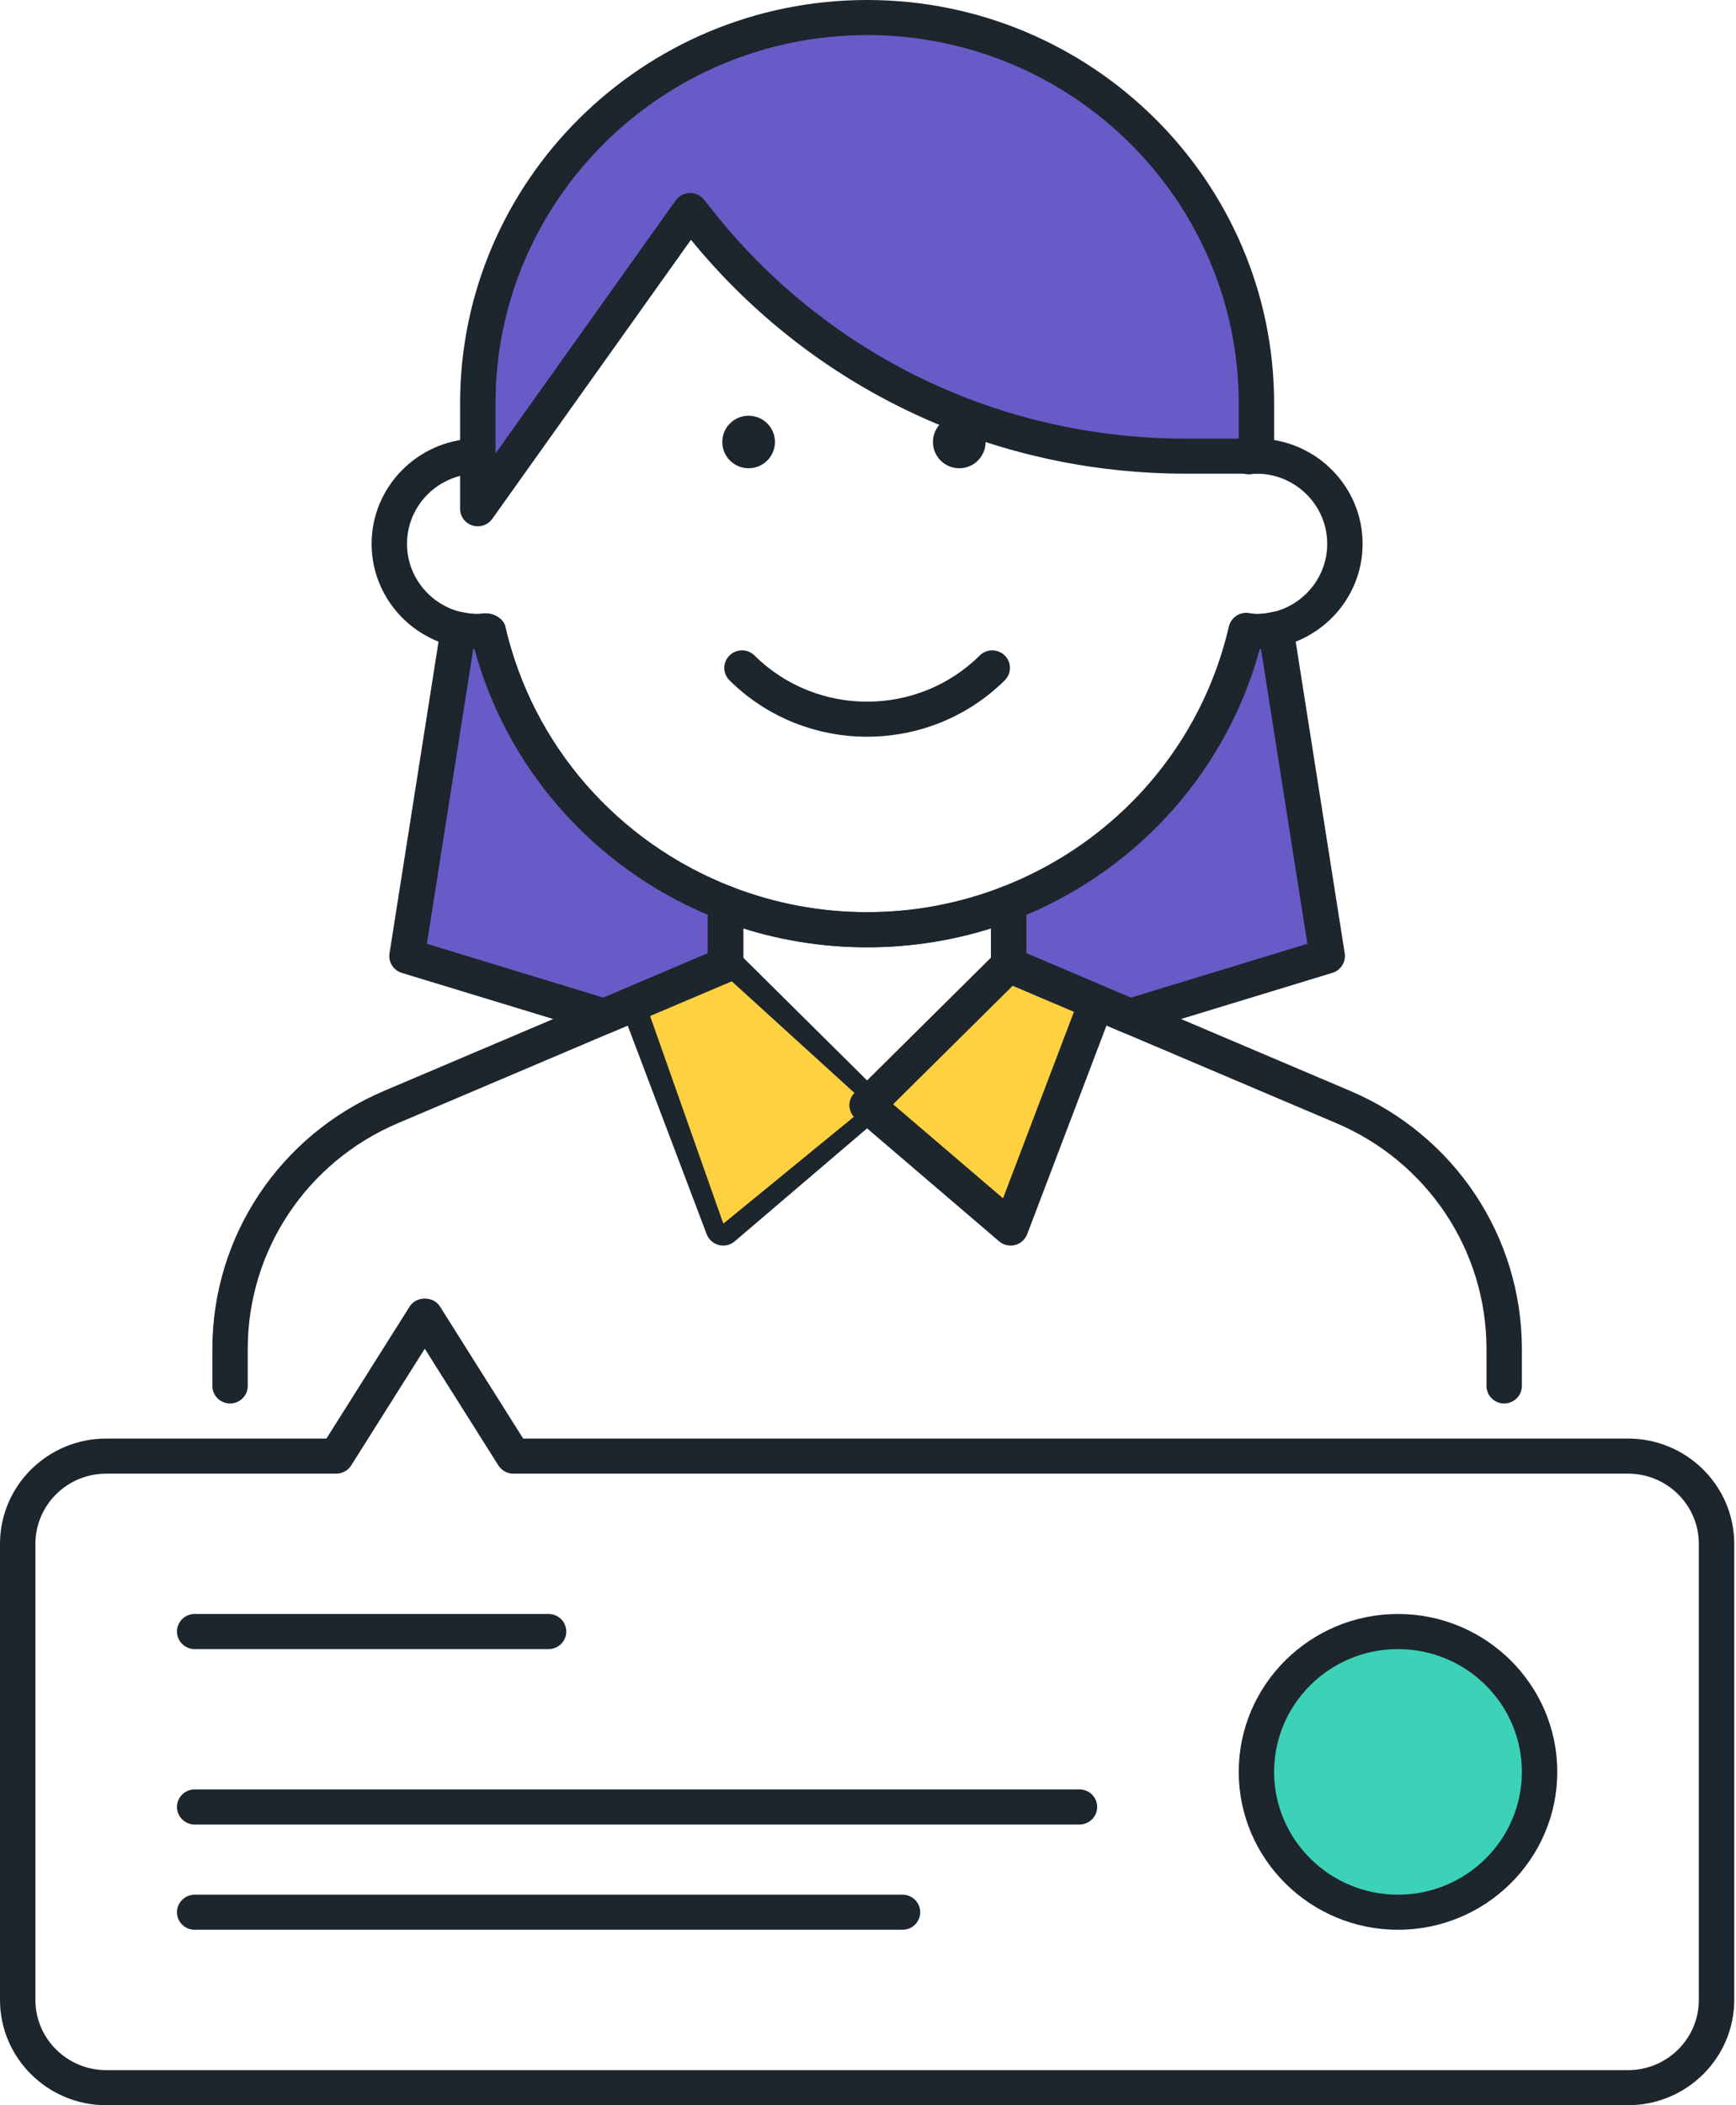
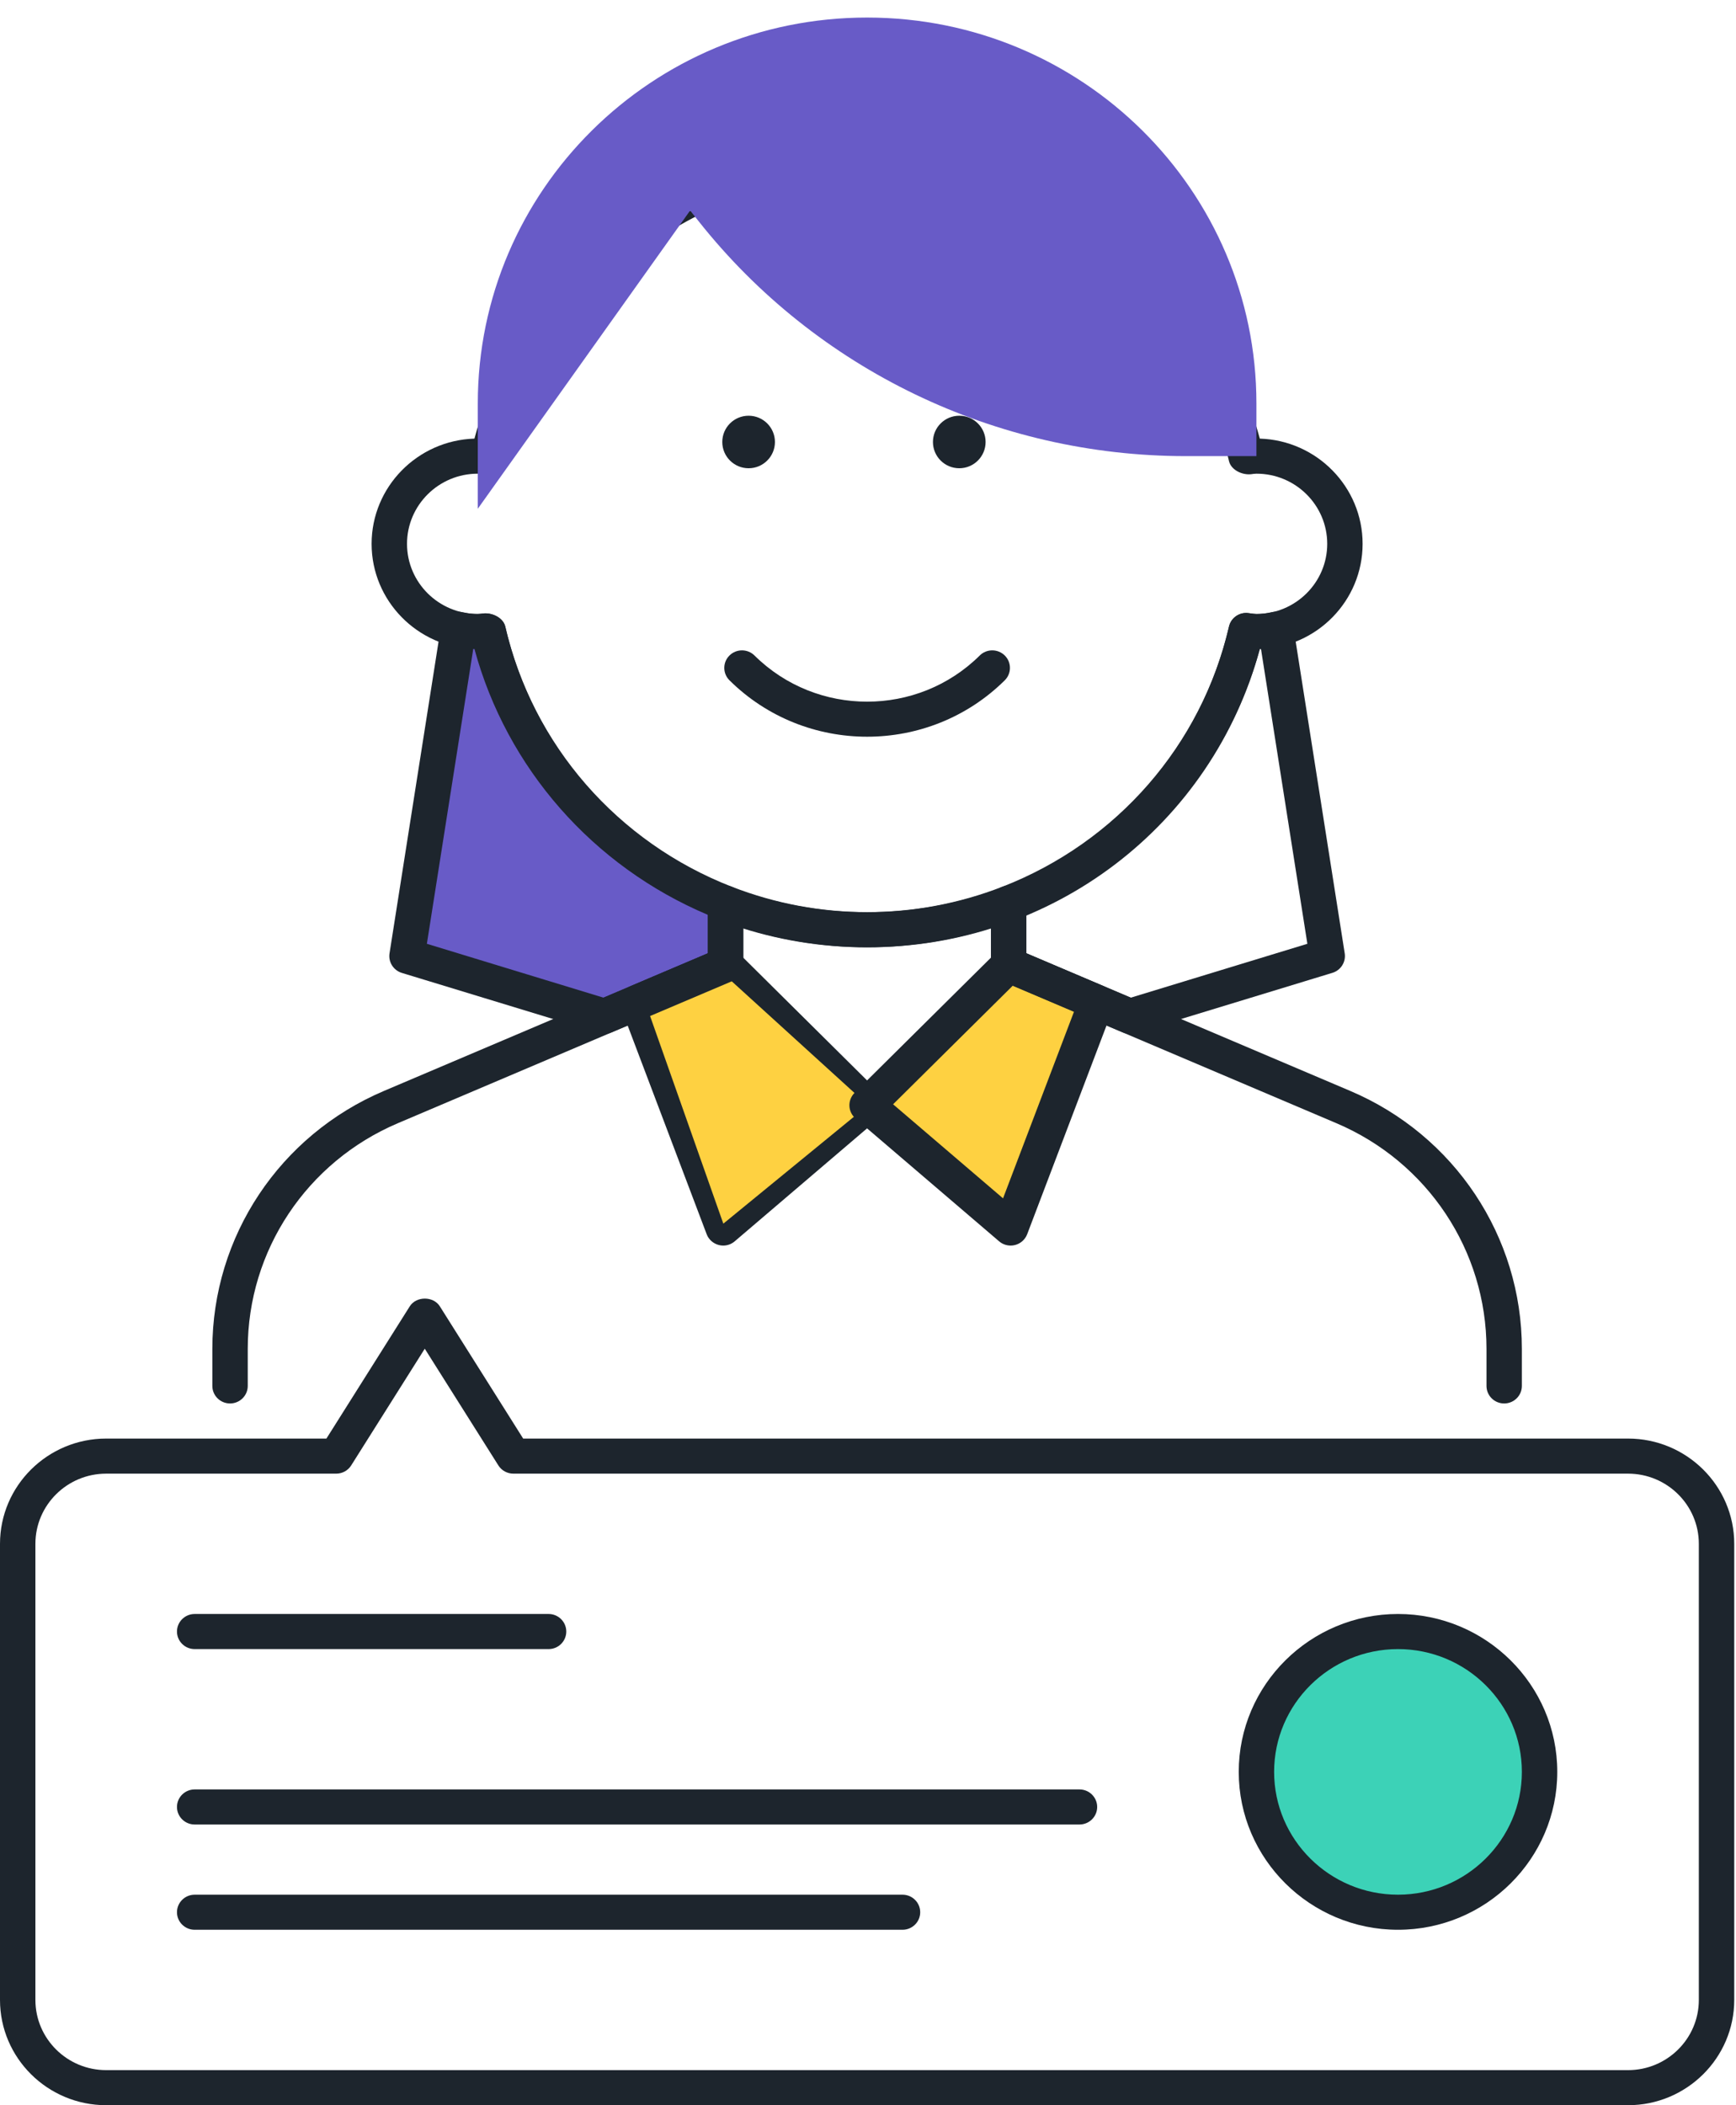
<svg xmlns="http://www.w3.org/2000/svg" width="66" height="80" viewBox="0 0 66 80" fill="none">
  <path d="M32.966 36C25.911 36 19.852 31.368 18.037 24.665C15.871 24.598 14.128 22.831 14.128 20.667C14.128 18.503 15.87 16.736 18.037 16.668C19.852 9.967 25.911 5.333 32.966 5.333C40.021 5.333 46.08 9.967 47.896 16.668C50.063 16.736 51.804 18.504 51.804 20.667C51.804 22.831 50.063 24.598 47.896 24.665C46.08 31.368 40.021 36 32.966 36ZM18.456 23.308C18.779 23.308 19.14 23.506 19.21 23.812C20.692 30.203 26.35 34.667 32.966 34.667C39.583 34.667 45.241 30.203 46.724 23.811C46.8 23.479 47.119 23.256 47.457 23.299C47.639 23.323 47.702 23.333 47.768 23.333C49.252 23.333 50.459 22.137 50.459 20.667C50.459 19.196 49.252 18 47.768 18C47.7 18 47.636 18.011 47.571 18.02C47.218 18.06 46.802 17.856 46.724 17.521C45.241 11.131 39.583 6.667 32.966 6.667C26.35 6.667 20.692 11.131 19.209 17.521C19.131 17.854 18.808 18.076 18.476 18.035C18.296 18.011 18.232 18 18.165 18C16.681 18 15.474 19.196 15.474 20.667C15.474 22.137 16.681 23.333 18.165 23.333C18.23 23.333 18.293 23.323 18.356 23.314C18.389 23.309 18.422 23.308 18.456 23.308Z" fill="#1D252D" />
  <path d="M32.966 27.996C31.07 27.996 29.176 27.281 27.733 25.852C27.471 25.592 27.471 25.169 27.733 24.91C27.996 24.649 28.422 24.649 28.685 24.91C31.047 27.249 34.886 27.249 37.248 24.91C37.51 24.649 37.937 24.649 38.2 24.91C38.462 25.169 38.462 25.592 38.2 25.852C36.757 27.281 34.862 27.996 32.966 27.996Z" fill="#1D252D" />
-   <path d="M38.349 36.667L42.953 38.621L50.459 36.333L48.505 23.913C48.267 23.967 48.022 24 47.768 24C47.634 24 47.508 23.976 47.379 23.962C46.277 28.711 42.849 32.572 38.349 34.32V36.667Z" fill="#685BC7" />
  <path d="M42.953 39.288C42.863 39.288 42.773 39.27 42.688 39.233L38.084 37.279C37.836 37.174 37.676 36.934 37.676 36.667V34.318C37.676 34.044 37.845 33.797 38.103 33.699C42.457 32.008 45.679 28.312 46.724 23.811C46.8 23.479 47.119 23.256 47.457 23.299C47.639 23.323 47.702 23.333 47.767 23.333C47.955 23.333 48.147 23.311 48.357 23.262C48.54 23.22 48.728 23.257 48.883 23.361C49.038 23.465 49.141 23.628 49.17 23.809L51.124 36.229C51.175 36.557 50.975 36.872 50.656 36.969L43.151 39.257C43.086 39.279 43.019 39.288 42.953 39.288ZM39.021 36.227L42.991 37.912L49.704 35.865L47.941 24.663C47.925 24.663 47.91 24.664 47.894 24.664C46.662 29.196 43.393 32.919 39.02 34.766V36.227H39.021Z" fill="#1D252D" />
  <path d="M27.584 36.667V34.32C23.084 32.574 19.656 28.712 18.554 23.962C18.425 23.976 18.299 24 18.165 24C17.911 24 17.666 23.967 17.428 23.913L15.474 36.333L22.98 38.621L27.584 36.667Z" fill="#685BC7" />
  <path d="M22.981 39.288C22.915 39.288 22.848 39.279 22.783 39.258L15.276 36.971C14.957 36.873 14.758 36.557 14.809 36.23L16.763 23.811C16.791 23.628 16.896 23.465 17.049 23.363C17.203 23.259 17.394 23.221 17.576 23.264C17.858 23.327 18.113 23.348 18.356 23.316C18.708 23.268 19.133 23.477 19.21 23.813C20.255 28.313 23.478 32.009 27.83 33.7C28.089 33.8 28.258 34.047 28.258 34.32V36.667C28.258 36.934 28.098 37.175 27.851 37.279L23.247 39.233C23.161 39.271 23.071 39.288 22.981 39.288ZM16.229 35.865L22.943 37.912L26.913 36.227V34.766C22.54 32.919 19.271 29.196 18.038 24.664C18.023 24.664 18.007 24.663 17.992 24.663L16.229 35.865ZM27.584 36.667H27.597H27.584Z" fill="#1D252D" />
  <path d="M32.966 0.667C24.792 0.667 18.165 7.233 18.165 15.333V19.333L26.238 8L26.568 8.416C31.033 14.046 37.859 17.333 45.084 17.333H47.767V15.333C47.767 7.233 41.141 0.667 32.966 0.667Z" fill="#685BC7" />
-   <path d="M18.165 20C18.098 20 18.028 19.99 17.962 19.969C17.682 19.881 17.492 19.624 17.492 19.333V15.333C17.492 6.879 24.434 0 32.966 0C41.498 0 48.44 6.879 48.44 15.333V17.333C48.44 17.701 48.139 18 47.767 18H45.084C37.727 18 30.89 14.767 26.269 9.112L18.715 19.717C18.586 19.898 18.379 20 18.165 20ZM32.966 1.333C25.175 1.333 18.838 7.613 18.838 15.333V17.233L25.688 7.616C25.811 7.444 26.008 7.34 26.221 7.335C26.431 7.335 26.637 7.424 26.767 7.589L27.097 8.005C31.463 13.51 38.019 16.669 45.084 16.669H47.095V15.336C47.095 7.613 40.757 1.333 32.966 1.333Z" fill="#1D252D" />
  <path d="M27.496 47.333C27.439 47.333 27.384 47.327 27.329 47.312C27.116 47.257 26.942 47.104 26.866 46.9L23.615 38.317C23.488 37.984 23.65 37.611 23.979 37.471L27.317 36.053C27.571 35.947 27.863 36.001 28.058 36.195L33.44 41.528C33.574 41.659 33.643 41.839 33.637 42.024C33.63 42.21 33.545 42.384 33.404 42.504L27.933 47.171C27.81 47.277 27.654 47.333 27.496 47.333ZM25.1 38.447L27.786 45.538L31.978 41.964L27.429 37.457L25.1 38.447Z" fill="#1D252D" />
  <path d="M27.5 37L24.5 38L27.5 46.5L33 42L27.5 37Z" fill="#FED141" />
  <path d="M41.5 38L38.108 37L33.5 42L38.5 46.5L41.5 38Z" fill="#FED141" />
  <path d="M38.424 47.333C38.264 47.333 38.107 47.277 37.984 47.171L32.526 42.504C32.385 42.383 32.3 42.21 32.293 42.024C32.287 41.839 32.358 41.659 32.49 41.528L37.872 36.195C38.067 36.001 38.36 35.947 38.612 36.053L41.95 37.471C42.281 37.611 42.442 37.984 42.316 38.318L39.052 46.901C38.974 47.105 38.802 47.258 38.59 47.312C38.536 47.327 38.479 47.333 38.424 47.333ZM33.954 41.964L38.134 45.538L40.831 38.447L38.504 37.457L33.954 41.964Z" fill="#1D252D" />
  <path d="M57.186 53.333C56.815 53.333 56.514 53.035 56.514 52.667V51.26C56.514 47.522 54.273 44.154 50.806 42.682L38.084 37.279C37.836 37.175 37.676 36.934 37.676 36.667V35.264C34.616 36.24 31.316 36.24 28.257 35.264V36.667C28.257 36.934 28.096 37.175 27.849 37.279L15.128 42.682C11.661 44.154 9.419 47.522 9.419 51.26V52.667C9.419 53.035 9.117 53.333 8.746 53.333C8.375 53.333 8.073 53.035 8.073 52.667V51.26C8.073 46.987 10.634 43.139 14.598 41.456L26.911 36.227V34.318C26.911 34.099 27.021 33.892 27.204 33.768C27.387 33.644 27.623 33.616 27.829 33.699C31.14 34.984 34.792 34.984 38.103 33.699C38.31 33.617 38.546 33.644 38.728 33.768C38.912 33.892 39.021 34.099 39.021 34.318V36.227L51.334 41.456C55.297 43.139 57.859 46.987 57.859 51.26V52.667C57.859 53.035 57.558 53.333 57.186 53.333Z" fill="#1D252D" />
  <path d="M61.896 80H4.037C1.811 80 0 78.205 0 76V58.667C0 56.462 1.811 54.667 4.037 54.667H12.41L15.58 49.64C15.827 49.251 16.475 49.251 16.721 49.64L19.89 54.667H61.896C64.121 54.667 65.933 56.462 65.933 58.667V76C65.933 78.205 64.121 80 61.896 80ZM4.037 56C2.553 56 1.346 57.196 1.346 58.667V76C1.346 77.471 2.553 78.667 4.037 78.667H61.896C63.38 78.667 64.587 77.471 64.587 76V58.667C64.587 57.196 63.38 56 61.896 56H19.517C19.286 56 19.069 55.882 18.947 55.687L16.149 51.252L13.352 55.687C13.231 55.882 13.014 56 12.783 56H4.037Z" fill="#1D252D" />
  <path d="M20.857 62.667H7.401C7.03 62.667 6.728 62.368 6.728 62C6.728 61.632 7.03 61.333 7.401 61.333H20.857C21.228 61.333 21.529 61.632 21.529 62C21.529 62.368 21.228 62.667 20.857 62.667Z" fill="#1D252D" />
  <path d="M41.04 69.333H7.401C7.03 69.333 6.728 69.034 6.728 68.667C6.728 68.299 7.03 68 7.401 68H41.04C41.411 68 41.713 68.299 41.713 68.667C41.713 69.034 41.411 69.333 41.04 69.333Z" fill="#1D252D" />
  <path d="M34.312 73.333H7.401C7.03 73.333 6.728 73.034 6.728 72.667C6.728 72.299 7.03 72 7.401 72H34.312C34.683 72 34.985 72.299 34.985 72.667C34.985 73.034 34.683 73.333 34.312 73.333Z" fill="#1D252D" />
  <path d="M58.532 67.333C58.532 70.279 56.122 72.667 53.15 72.667C50.178 72.667 47.768 70.279 47.768 67.333C47.768 64.388 50.178 62 53.15 62C56.122 62 58.532 64.388 58.532 67.333Z" fill="#3CD2B7" />
  <path d="M53.15 73.333C49.812 73.333 47.095 70.641 47.095 67.333C47.095 64.025 49.812 61.333 53.15 61.333C56.488 61.333 59.205 64.025 59.205 67.333C59.205 70.641 56.488 73.333 53.15 73.333ZM53.15 62.667C50.553 62.667 48.44 64.76 48.44 67.333C48.44 69.907 50.553 72 53.15 72C55.747 72 57.859 69.907 57.859 67.333C57.859 64.76 55.747 62.667 53.15 62.667Z" fill="#1D252D" />
  <ellipse cx="28.461" cy="16.796" rx="1.001" ry="0.998" fill="#1D252D" />
  <ellipse cx="36.47" cy="16.796" rx="1.001" ry="0.998" fill="#1D252D" />
</svg>